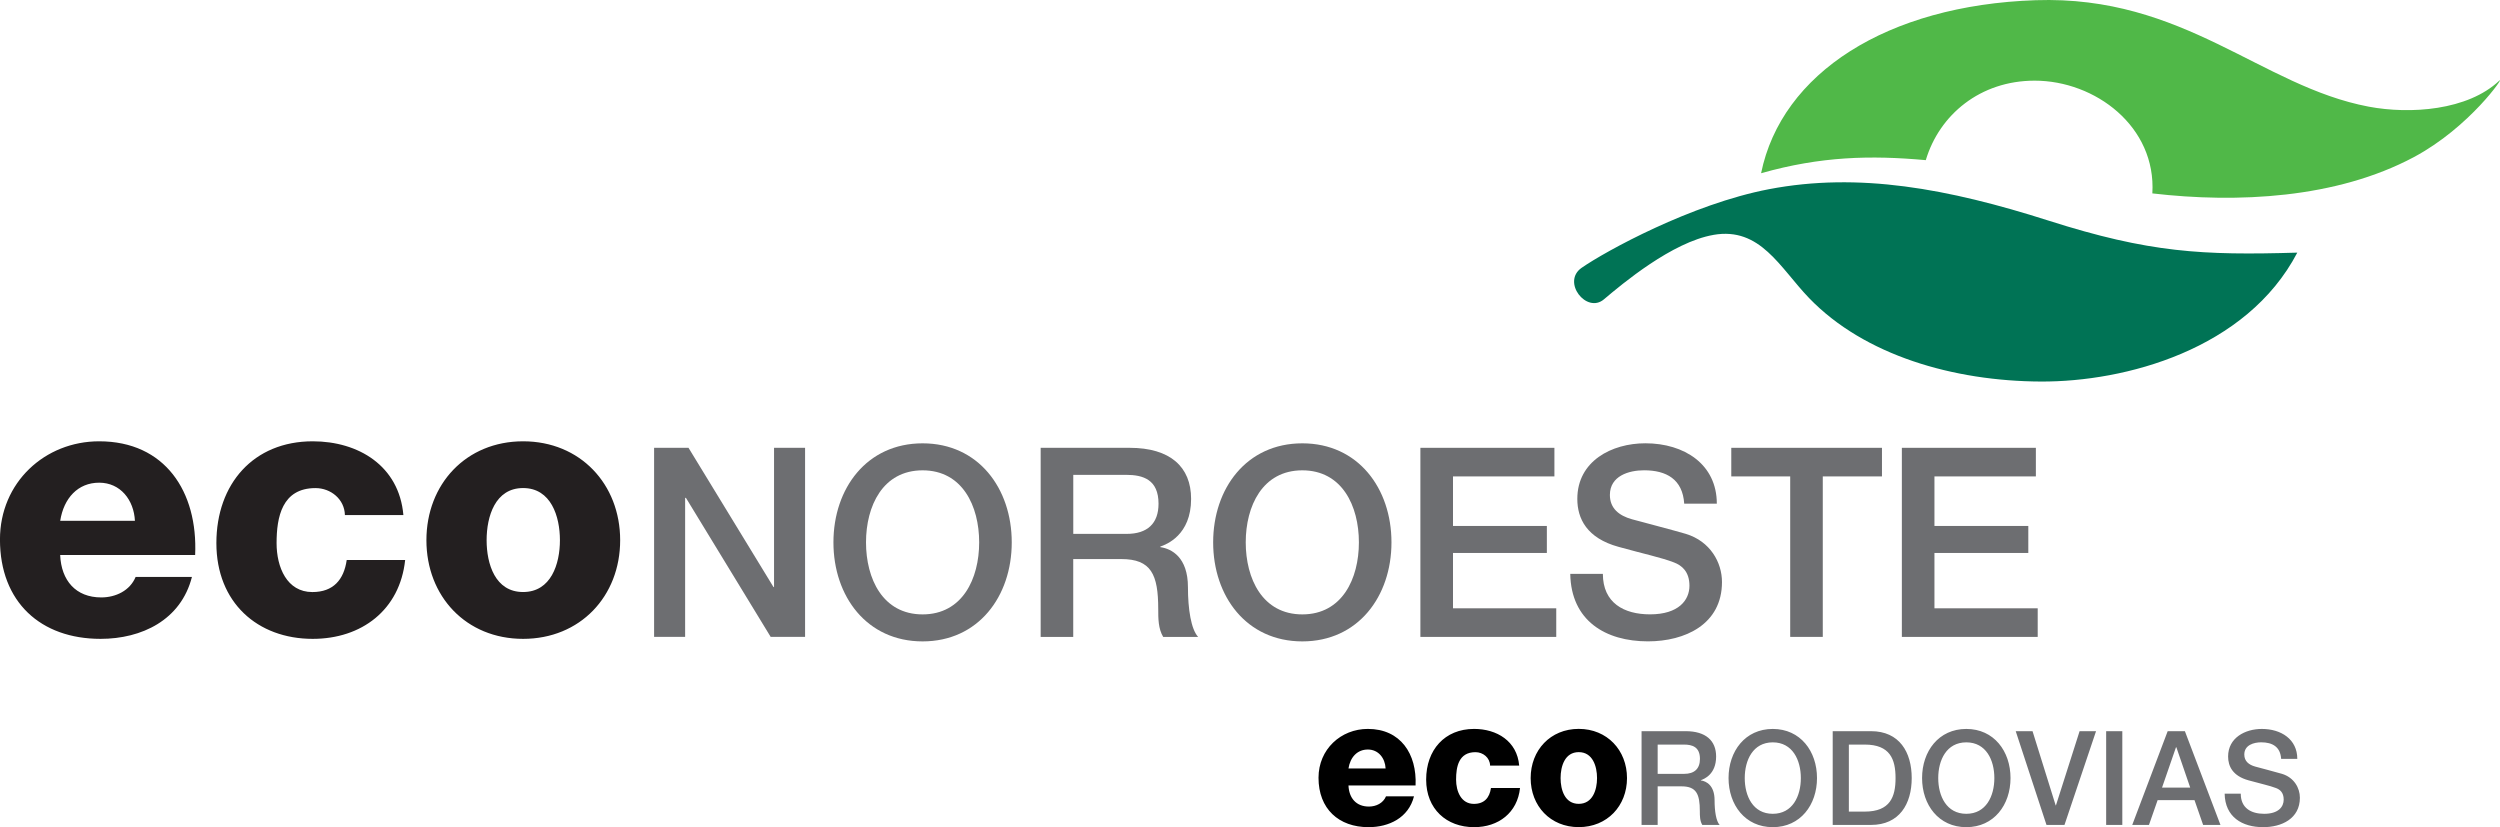
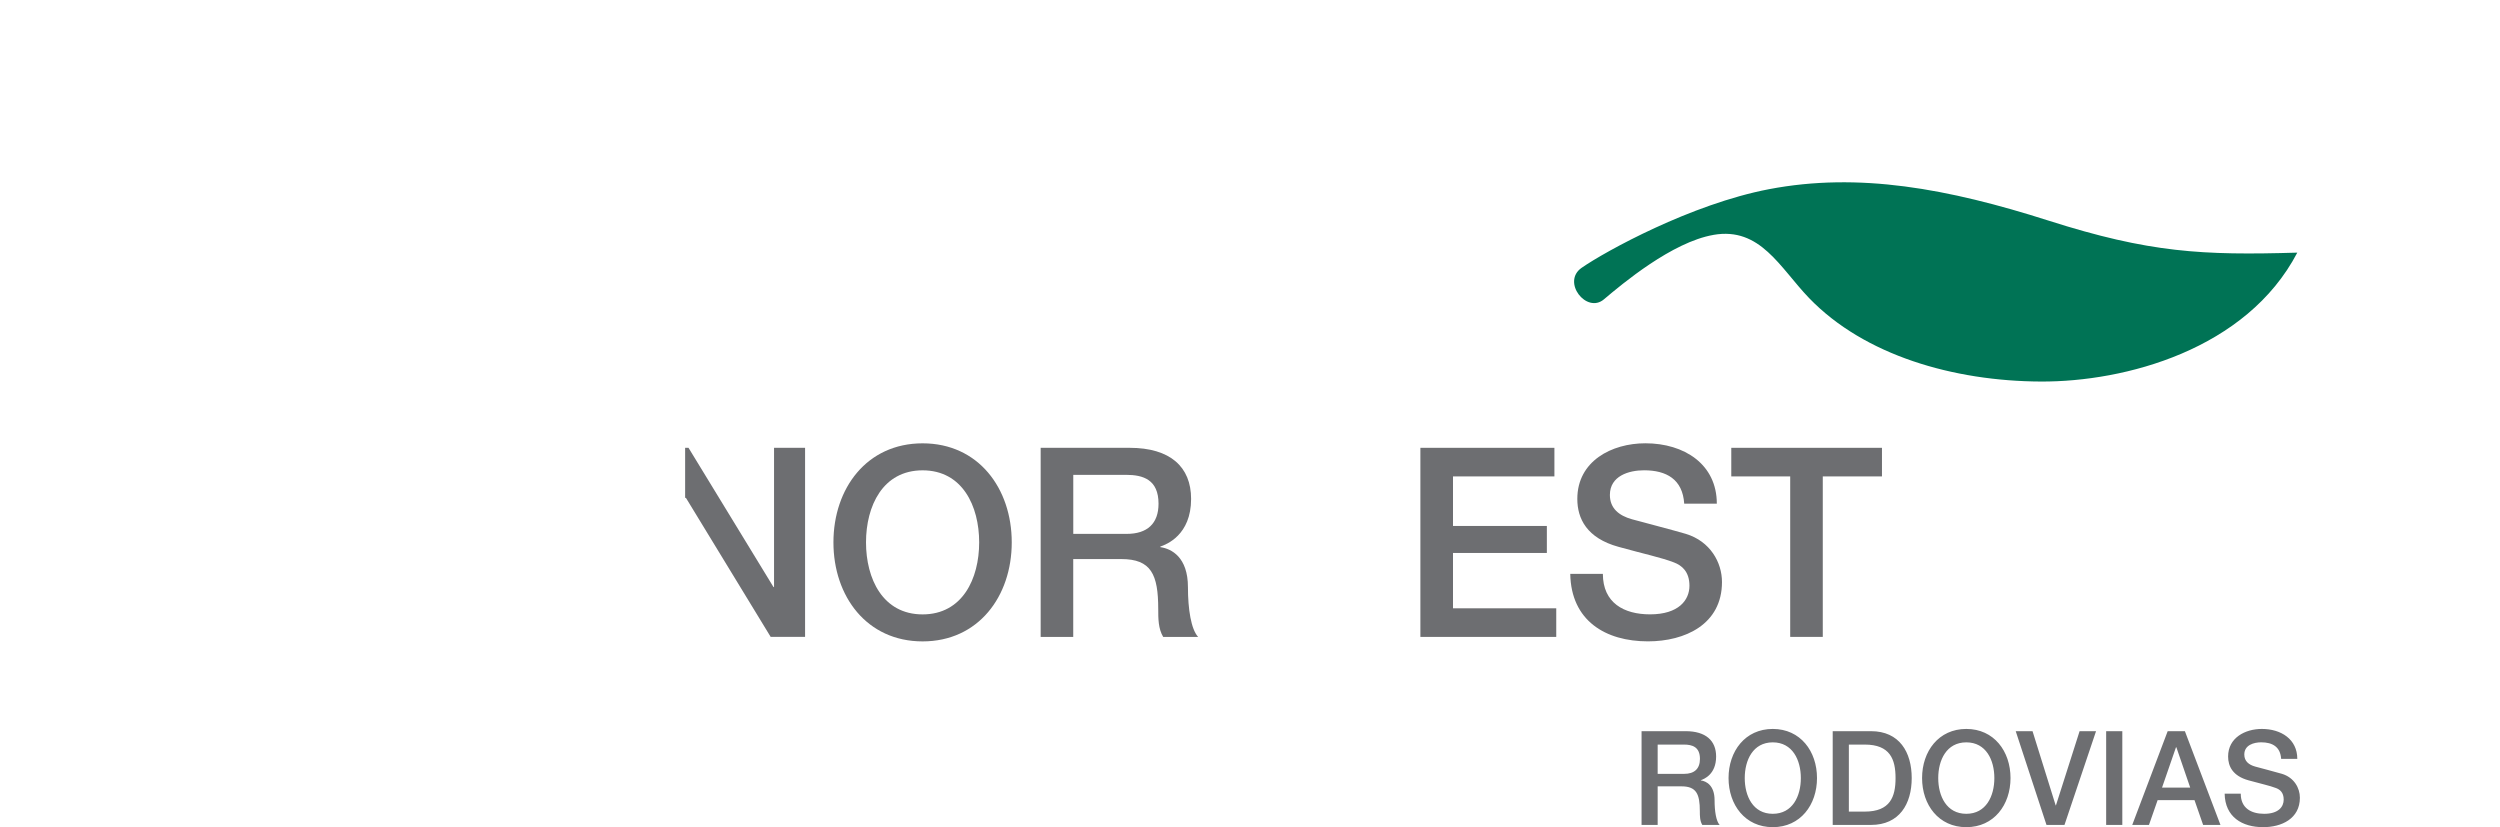
<svg xmlns="http://www.w3.org/2000/svg" width="136" height="45" viewBox="0 0 136 45" fill="none">
  <g clip-path="url(#clip0_452_68)">
-     <path d="M128.857 5.802C131.112 6.228 134.247 6.011 135.961 4.388C136.31 4.058 134.372 6.916 131.309 8.55C127.093 10.797 121.72 11.06 117.088 10.521C117.307 6.884 113.98 4.388 110.685 4.388C107.726 4.388 105.502 6.24 104.763 8.712C101.776 8.441 99.059 8.5 95.803 9.424C96.914 3.981 102.652 0.286 110.734 0.011C118.819 -0.265 123.005 4.696 128.857 5.802Z" fill="#50B848" />
    <path d="M93.215 12.778C90.956 13.17 88.25 15.441 87.251 16.286C86.31 17.081 84.936 15.337 86.041 14.569C87.328 13.675 91.995 11.102 96.238 10.291C101.111 9.36 105.956 10.252 111.442 12.002C116.932 13.753 119.814 13.896 124.973 13.743C122.212 19.026 115.596 20.775 111.031 20.756C106.271 20.737 101.421 19.33 98.42 16.22C96.821 14.559 95.765 12.333 93.213 12.777" fill="#007355" />
-     <path d="M73.357 41.804C73.453 41.191 73.837 40.774 74.411 40.774C74.985 40.774 75.35 41.24 75.377 41.804H73.357ZM77.007 42.728C77.084 41.016 76.193 39.653 74.411 39.653C72.944 39.653 71.727 40.761 71.727 42.311C71.727 44.004 72.829 44.998 74.448 44.998C75.561 44.998 76.623 44.49 76.921 43.322H75.398C75.244 43.691 74.862 43.877 74.469 43.877C73.778 43.877 73.386 43.419 73.357 42.728H77.007ZM82.644 41.647C82.529 40.314 81.427 39.653 80.19 39.653C78.589 39.653 77.583 40.801 77.583 42.408C77.583 44.015 78.694 44.998 80.19 44.998C81.513 44.998 82.548 44.217 82.69 42.866H81.109C81.031 43.4 80.745 43.731 80.18 43.731C79.491 43.731 79.211 43.059 79.211 42.408C79.211 41.707 79.355 40.918 80.265 40.918C80.678 40.918 81.052 41.219 81.061 41.647H82.642H82.644ZM84.896 42.328C84.896 41.686 85.126 40.916 85.883 40.916C86.641 40.916 86.879 41.686 86.879 42.328C86.879 42.97 86.639 43.729 85.883 43.729C85.127 43.729 84.896 42.97 84.896 42.328ZM83.268 42.328C83.268 43.846 84.341 44.996 85.883 44.996C87.426 44.996 88.509 43.846 88.509 42.328C88.509 40.81 87.426 39.651 85.883 39.651C84.341 39.651 83.268 40.81 83.268 42.328Z" fill="black" />
    <path d="M90.177 40.505H91.606C92.064 40.505 92.477 40.634 92.477 41.284C92.477 41.82 92.175 42.098 91.618 42.098H90.177V40.505ZM89.297 44.876H90.177V42.777H91.472C92.281 42.777 92.471 43.191 92.471 44.126C92.471 44.377 92.471 44.655 92.605 44.876H93.548C93.357 44.669 93.273 44.126 93.273 43.534C93.273 42.728 92.831 42.499 92.528 42.455V42.441C92.691 42.384 93.357 42.133 93.357 41.155C93.357 40.291 92.795 39.776 91.698 39.776H89.301V44.876H89.297ZM96.439 39.654C94.934 39.654 94.033 40.869 94.033 42.326C94.033 43.783 94.934 44.998 96.439 44.998C97.944 44.998 98.845 43.783 98.845 42.326C98.845 40.869 97.944 39.654 96.439 39.654ZM96.439 40.384C97.515 40.384 97.966 41.348 97.966 42.328C97.966 43.308 97.517 44.271 96.439 44.271C95.361 44.271 94.914 43.306 94.914 42.328C94.914 41.35 95.363 40.384 96.439 40.384ZM100.578 40.505H101.443C102.821 40.505 103.118 41.304 103.118 42.328C103.118 43.352 102.823 44.151 101.443 44.151H100.578V40.507V40.505ZM99.699 44.876H101.781C103.329 44.876 103.997 43.734 103.997 42.326C103.997 40.918 103.329 39.776 101.781 39.776H99.699V44.876ZM106.967 39.654C105.462 39.654 104.561 40.869 104.561 42.326C104.561 43.783 105.462 44.998 106.967 44.998C108.472 44.998 109.372 43.783 109.372 42.326C109.372 40.869 108.472 39.654 106.967 39.654ZM106.967 40.384C108.044 40.384 108.493 41.348 108.493 42.328C108.493 43.308 108.044 44.271 106.967 44.271C105.891 44.271 105.44 43.306 105.44 42.328C105.44 41.35 105.889 40.384 106.967 40.384ZM111.329 44.876H112.308L114.025 39.776H113.13L111.843 43.813H111.829L110.57 39.776H109.655L111.329 44.876ZM114.575 44.876H115.454V39.776H114.575V44.876ZM118.373 40.653H118.395L119.148 42.847H117.614L118.373 40.653ZM115.996 44.876H116.904L117.375 43.527H119.381L119.85 44.876H120.793L118.858 39.776H117.922L115.994 44.876H115.996ZM121.021 43.176C121.041 44.441 121.97 44.998 123.117 44.998C124.114 44.998 125.114 44.54 125.114 43.397C125.114 42.868 124.798 42.295 124.137 42.096C123.876 42.018 122.764 41.724 122.687 41.703C122.329 41.604 122.09 41.404 122.09 41.047C122.09 40.532 122.603 40.382 123.011 40.382C123.616 40.382 124.053 40.624 124.094 41.282H124.973C124.973 40.218 124.094 39.654 123.045 39.654C122.138 39.654 121.209 40.133 121.209 41.155C121.209 41.684 121.461 42.213 122.32 42.45C123.009 42.643 123.465 42.735 123.818 42.871C124.022 42.949 124.233 43.106 124.233 43.499C124.233 43.893 123.945 44.271 123.17 44.271C122.466 44.271 121.897 43.962 121.897 43.177H121.017L121.021 43.176Z" fill="#6D6E71" />
-     <path d="M3.275 28.333C3.469 27.099 4.238 26.258 5.395 26.258C6.552 26.258 7.284 27.198 7.34 28.333H3.275ZM10.616 30.192C10.77 26.747 8.979 24.007 5.394 24.007C2.446 24.007 -0.002 26.239 -0.002 29.349C-0.002 32.754 2.214 34.754 5.471 34.754C7.706 34.754 9.844 33.733 10.441 31.386H7.378C7.07 32.129 6.298 32.5 5.508 32.5C4.122 32.5 3.332 31.581 3.273 30.192H10.614H10.616ZM21.944 28.02C21.713 25.339 19.497 24.007 17.012 24.007C13.795 24.007 11.771 26.317 11.771 29.546C11.771 32.775 14.006 34.754 17.012 34.754C19.67 34.754 21.752 33.186 22.04 30.465H18.861C18.707 31.541 18.129 32.208 16.993 32.208C15.605 32.208 15.046 30.857 15.046 29.546C15.046 28.138 15.336 26.552 17.164 26.552C17.994 26.552 18.744 27.158 18.763 28.02H21.943H21.944ZM26.472 29.388C26.472 28.096 26.935 26.55 28.457 26.55C29.979 26.55 30.46 28.096 30.46 29.388C30.46 30.679 29.979 32.206 28.457 32.206C26.935 32.206 26.472 30.679 26.472 29.388ZM23.197 29.388C23.197 32.441 25.355 34.754 28.457 34.754C31.559 34.754 33.737 32.441 33.737 29.388C33.737 26.335 31.561 24.007 28.457 24.007C25.353 24.007 23.197 26.336 23.197 29.388Z" fill="#231F20" />
-     <path d="M35.583 24.361H37.455L42.079 31.938H42.108V24.361H43.796V34.647H41.925L37.314 27.083H37.271V34.647H35.583V24.361Z" fill="#6D6E71" />
+     <path d="M35.583 24.361H37.455L42.079 31.938H42.108V24.361H43.796V34.647H41.925L37.314 27.083H37.271V34.647V24.361Z" fill="#6D6E71" />
    <path d="M55.039 29.505C55.039 32.443 53.224 34.892 50.189 34.892C47.154 34.892 45.339 32.443 45.339 29.505C45.339 26.566 47.154 24.117 50.189 24.117C53.224 24.117 55.039 26.566 55.039 29.505ZM47.111 29.505C47.111 31.479 48.019 33.423 50.189 33.423C52.358 33.423 53.267 31.479 53.267 29.505C53.267 27.531 52.358 25.586 50.189 25.586C48.019 25.586 47.111 27.531 47.111 29.505Z" fill="#6D6E71" />
    <path d="M56.612 24.361H61.449C63.661 24.361 64.796 25.398 64.796 27.141C64.796 29.115 63.449 29.619 63.121 29.734V29.764C63.732 29.851 64.624 30.312 64.624 31.94C64.624 33.136 64.794 34.23 65.178 34.648H63.277C63.008 34.201 63.008 33.64 63.008 33.136C63.008 31.249 62.626 30.413 60.995 30.413H58.384V34.648H56.612V24.363V24.361ZM58.384 29.043H61.293C62.414 29.043 63.024 28.481 63.024 27.402C63.024 26.091 62.187 25.832 61.265 25.832H58.386V29.045L58.384 29.043Z" fill="#6D6E71" />
-     <path d="M75.696 29.505C75.696 32.443 73.881 34.892 70.846 34.892C67.811 34.892 65.996 32.443 65.996 29.505C65.996 26.566 67.811 24.117 70.846 24.117C73.881 24.117 75.696 26.566 75.696 29.505ZM67.768 29.505C67.768 31.479 68.676 33.423 70.846 33.423C73.016 33.423 73.924 31.479 73.924 29.505C73.924 27.531 73.016 25.586 70.846 25.586C68.676 25.586 67.768 27.531 67.768 29.505Z" fill="#6D6E71" />
    <path d="M77.269 24.361H84.56V25.917H79.043V28.612H84.149V30.081H79.043V33.092H84.66V34.648H77.269V24.363V24.361Z" fill="#6D6E71" />
    <path d="M87.196 31.217C87.196 32.801 88.344 33.421 89.763 33.421C91.323 33.421 91.906 32.643 91.906 31.865C91.906 31.087 91.481 30.756 91.069 30.598C90.36 30.324 89.438 30.136 88.048 29.748C86.317 29.273 85.806 28.208 85.806 27.14C85.806 25.081 87.678 24.115 89.508 24.115C91.621 24.115 93.395 25.254 93.395 27.4H91.621C91.536 26.075 90.656 25.584 89.436 25.584C88.614 25.584 87.578 25.887 87.578 26.925C87.578 27.645 88.06 28.049 88.783 28.249C88.939 28.293 91.181 28.883 91.705 29.041C93.039 29.445 93.676 30.598 93.676 31.663C93.676 33.968 91.662 34.89 89.649 34.89C87.337 34.89 85.465 33.766 85.422 31.217H87.196Z" fill="#6D6E71" />
    <path d="M94.18 24.361H102.379V25.917H99.159V34.647H97.387V25.917H94.182V24.361H94.18Z" fill="#6D6E71" />
-     <path d="M103.461 24.361H110.751V25.917H105.234V28.612H110.34V30.081H105.234V33.092H110.851V34.648H103.461V24.363V24.361Z" fill="#6D6E71" />
  </g>
  <defs>
    <clipPath id="clip0_452_68">
      <rect width="136" height="45" fill="white" />
    </clipPath>
  </defs>
</svg>